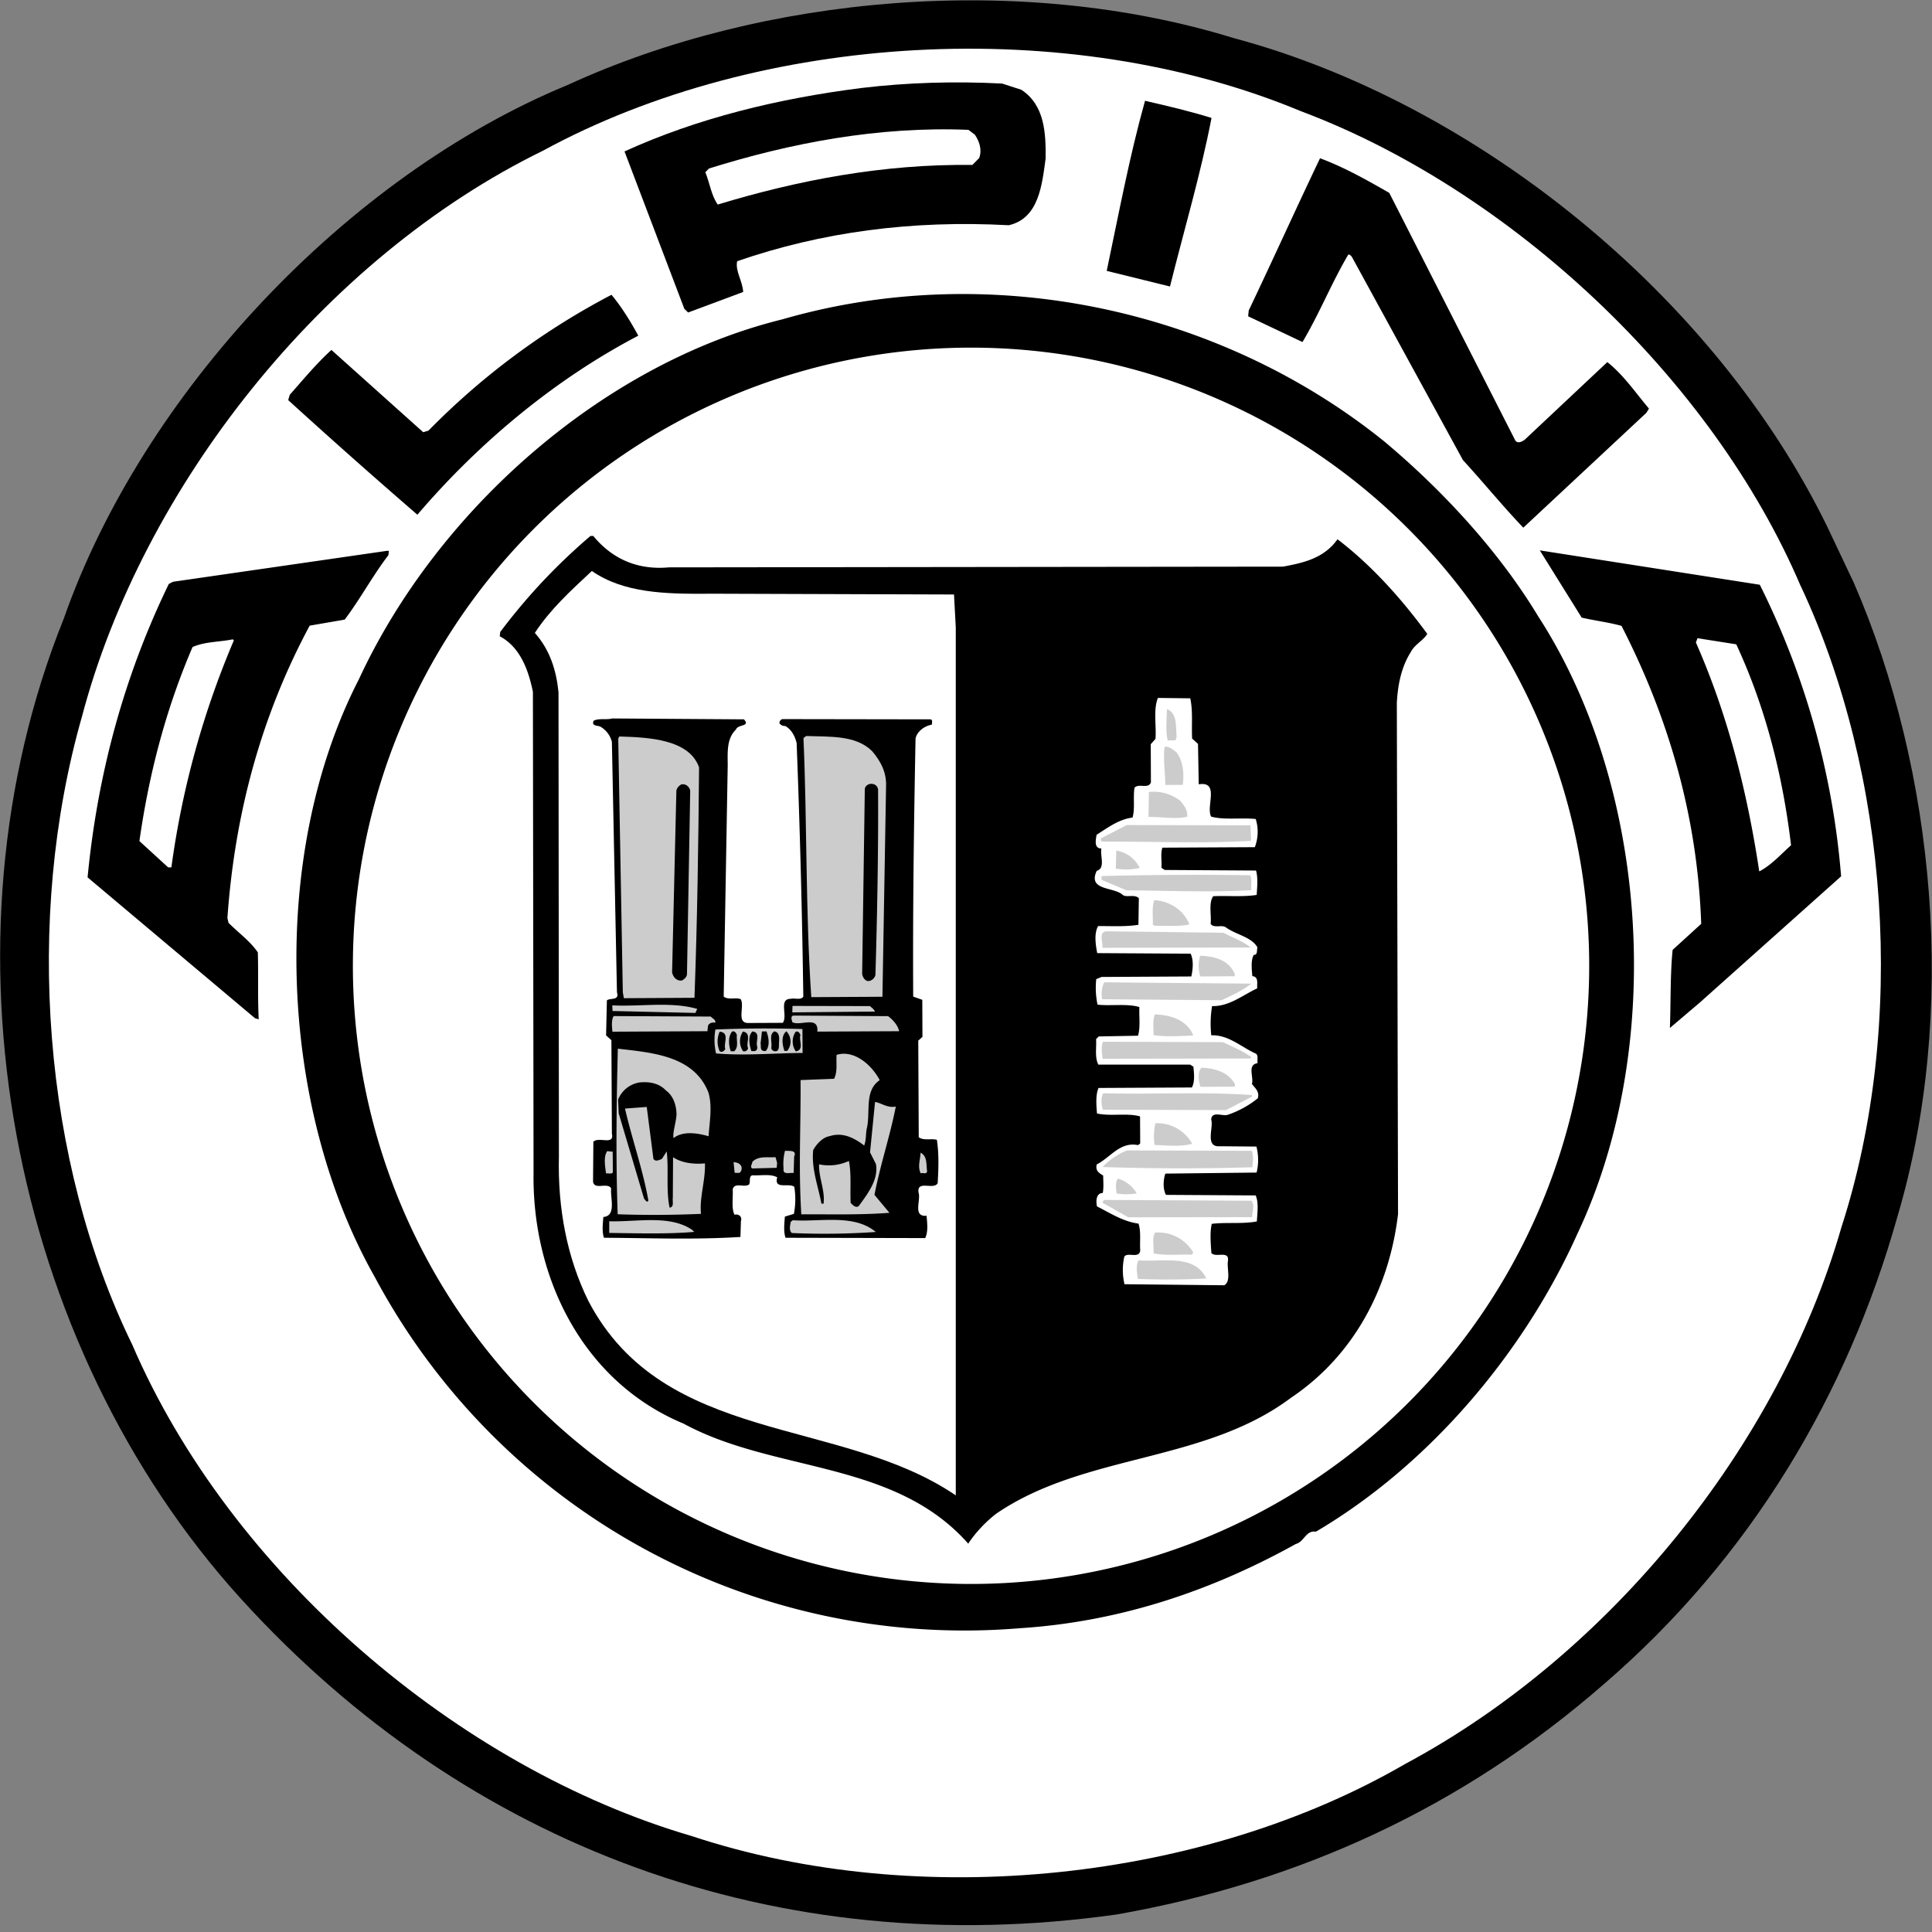
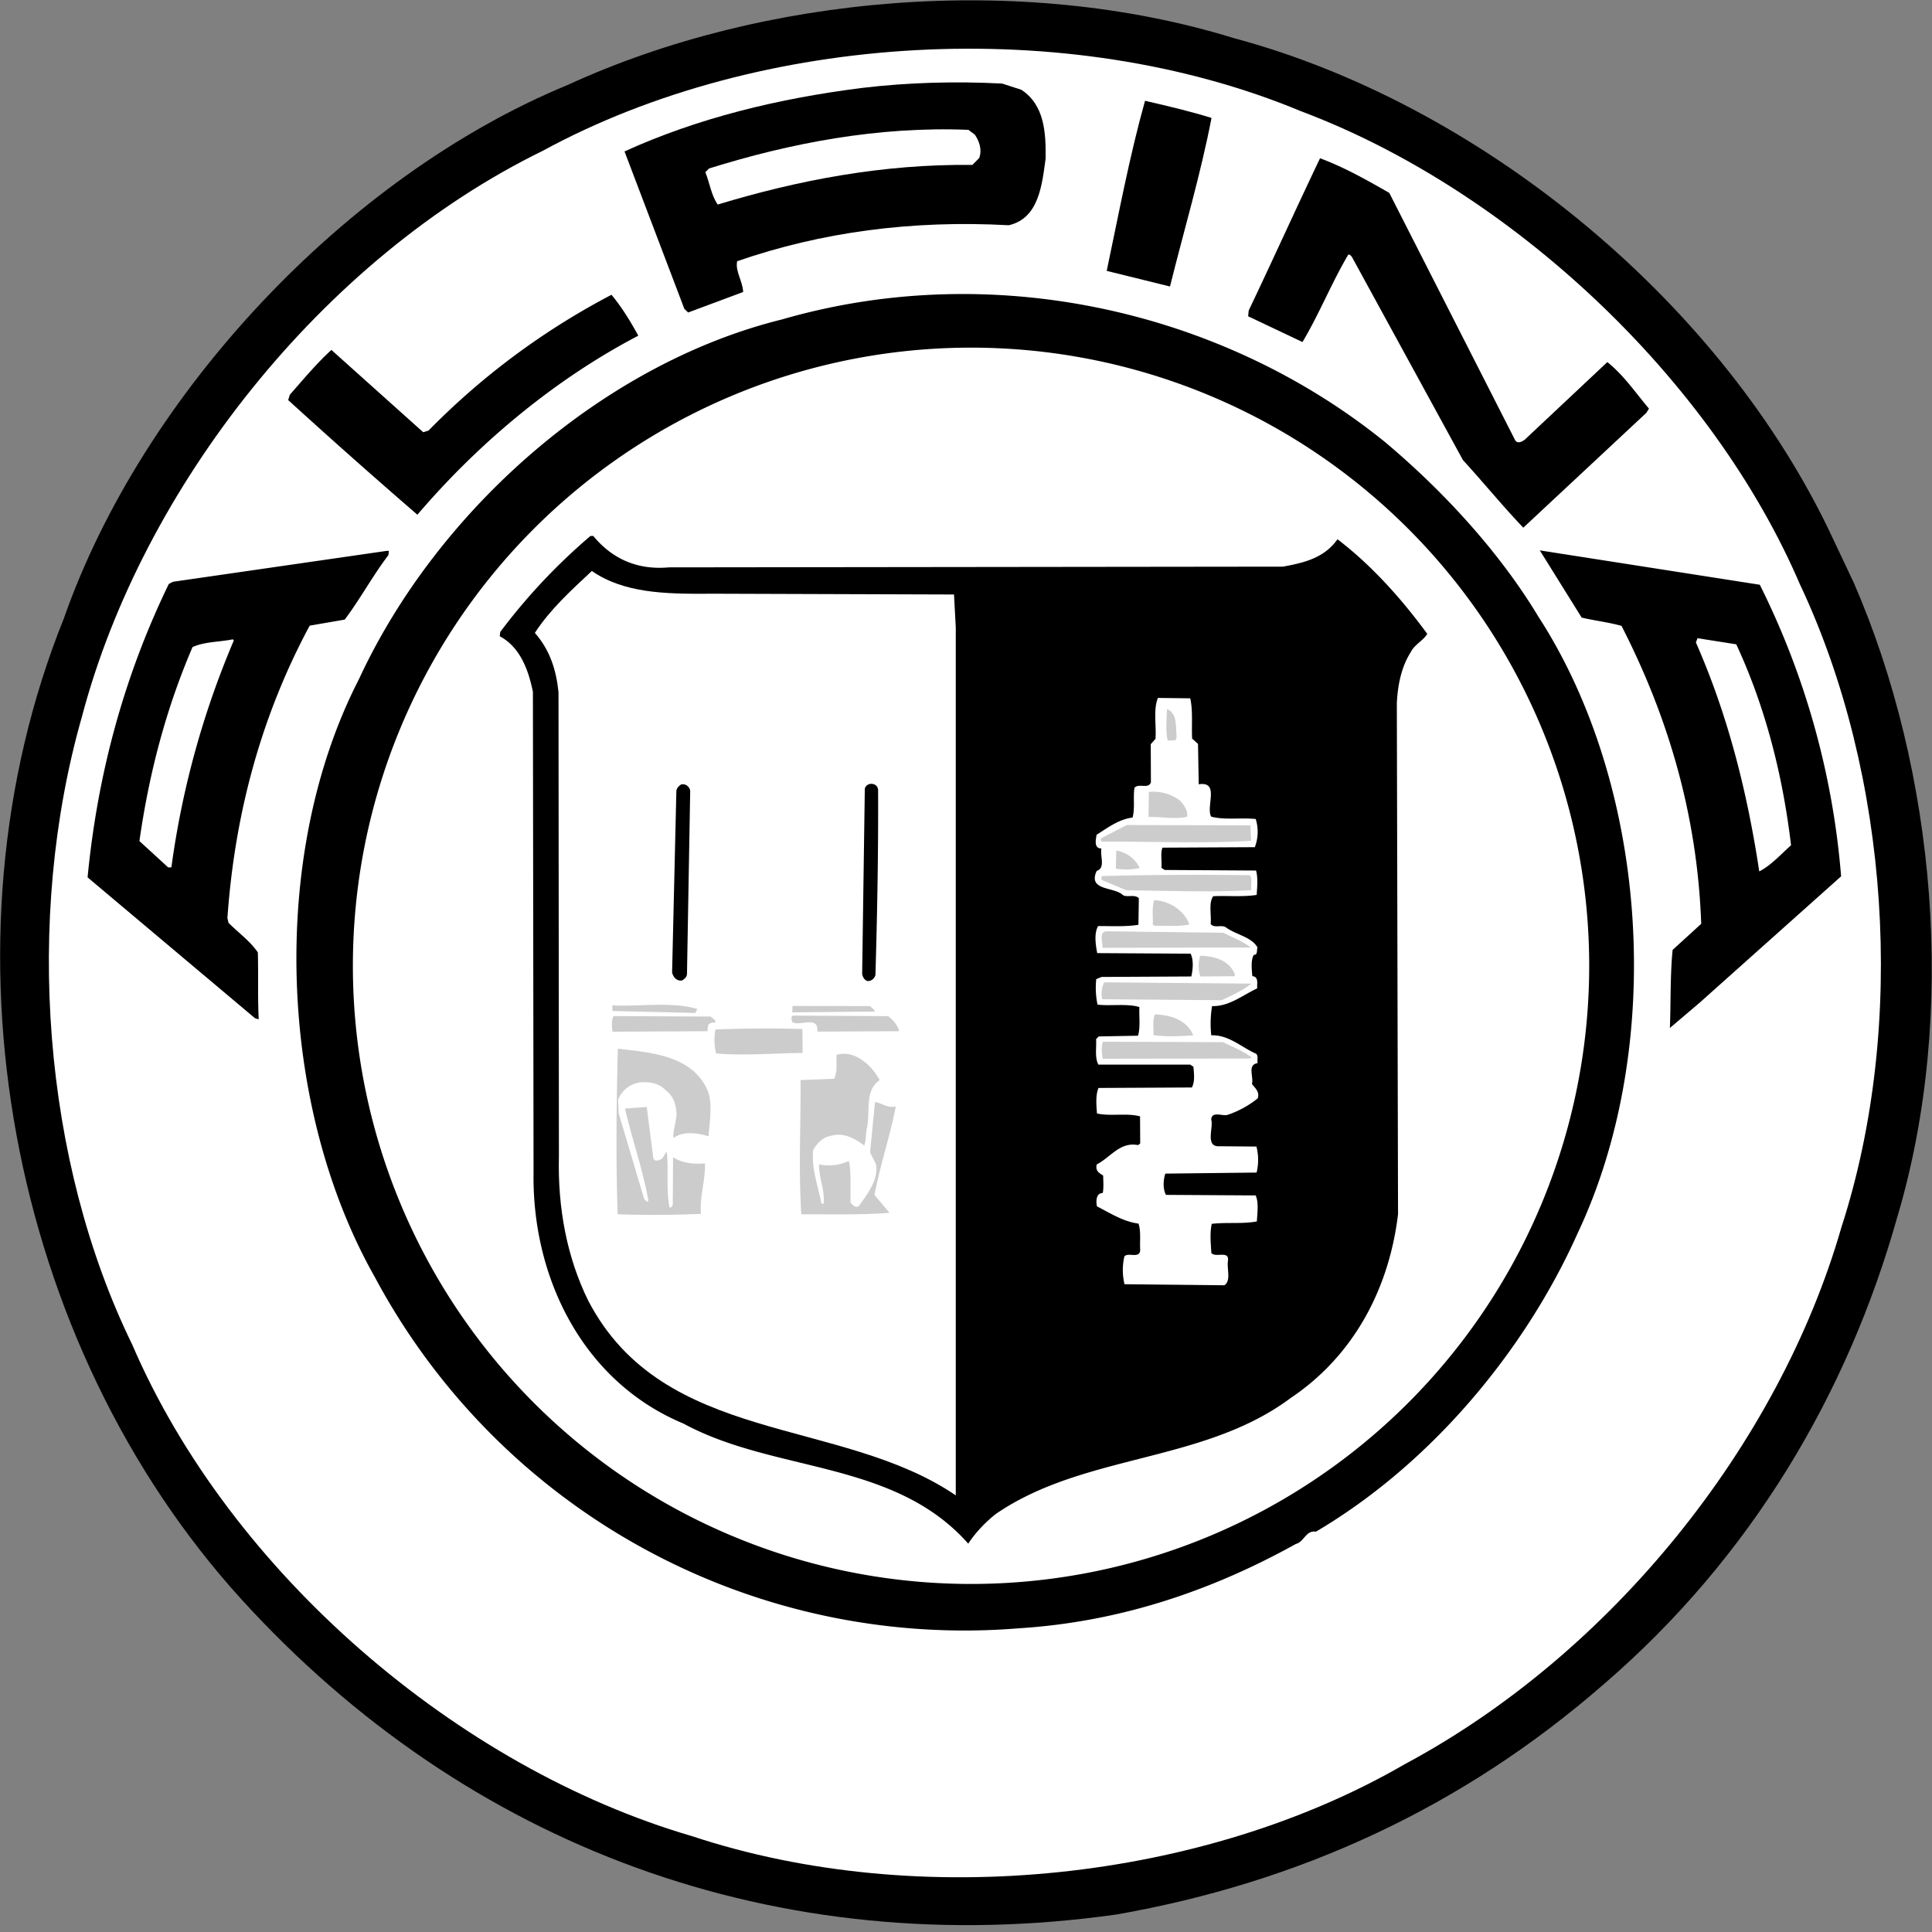
<svg xmlns="http://www.w3.org/2000/svg" width="24" height="24">
  <rect width="100%" height="100%" fill="#808080" stroke="none" />
  <g fill-rule="nonzero" fill="none">
    <path d="M23.028 7.238c1.016 2.336 1.296 5.354.538 7.89-.614 2.18-1.81 4.218-3.648 5.798-1.759 1.533-3.791 2.46-6.045 2.856-4.217.597-8.076-.84-10.876-3.917-2.88-3.17-3.83-8.143-2.204-12.182.974-2.782 3.505-5.493 6.262-6.629 2.427-1.115 5.63-1.396 8.273-.58 2.999.802 5.966 3.186 7.373 6.073l.327.691z" fill="#000" />
    <path d="M22.37 7.281c1.094 2.335 1.322 5.44.505 7.964-.777 2.701-2.86 5.298-5.424 6.67-2.492 1.445-6.018 1.834-8.859.893-2.9-.848-5.729-3.266-6.951-6.108C.534 14.431.299 11.42 1.018 8.902 1.767 6.062 4 3.214 6.743 1.873 9.445.401 13.263.176 16.157 1.38c2.598.975 5.11 3.315 6.212 5.901z" fill="#FFF" />
    <path d="M19.107 7.655c1.377 2.123 1.586 5.346.49 7.667-.651 1.455-1.817 2.86-3.25 3.705-.126-.02-.145.126-.25.153-1.045.58-2.184.968-3.437 1.047a8.304 8.304 0 01-8.003-4.361c-1.2-2.117-1.322-5.242-.2-7.425.978-2.115 3.045-3.927 5.258-4.473 2.601-.753 5.447-.123 7.48 1.515.736.616 1.433 1.377 1.912 2.172z" fill="#000" />
    <path d="M11.975 19.676a7.679 7.679 0 100-15.357 7.679 7.679 0 000 15.357z" fill="#FFF" />
    <path d="M12.687 1.115c.291.19.306.54.302.856-.045.324-.082.74-.457.827-1.208-.066-2.328.085-3.375.447-.025.126.068.244.075.382l-.684.255-.047-.046-.743-1.955c.908-.414 1.91-.657 2.944-.788.573-.069 1.167-.085 1.747-.055l.238.077zm2.363.35c-.135.7-.342 1.394-.516 2.094l-.786-.194c.148-.7.282-1.42.476-2.113.278.064.555.129.826.213z" fill="#000" />
    <path d="M12.11 1.673c.053.078.093.184.054.29l-.085.086c-1.108-.014-2.169.19-3.163.492-.08-.112-.1-.27-.154-.402l.046-.046c1.007-.315 2.101-.526 3.222-.48l.08.06z" fill="#FFF" />
    <path d="M17.258 2.396l1.56 3.065c.026.059.092.026.125-.001l1.024-.962c.205.164.345.374.517.578l-.033.053-1.528 1.426c-.252-.263-.498-.565-.75-.84l-1.38-2.525c-.012-.013-.026-.033-.045-.026-.21.357-.359.734-.568 1.085l-.675-.32.007-.072c.3-.629.586-1.263.886-1.891.297.11.575.267.86.43zM7.929 4.17c-1.006.526-1.958 1.303-2.744 2.224A81.92 81.92 0 013.58 4.97l.02-.066c.17-.193.334-.391.517-.557l1.14 1.022.066-.02a9.074 9.074 0 012.273-1.687c.126.15.239.335.332.506zM7.37 6.658c.238.289.555.425.938.39l7.63-.009c.25-.047.507-.101.677-.34.43.328.802.748 1.115 1.175-.046.08-.158.133-.204.225-.117.185-.162.403-.174.634l.015 6.35c-.107.898-.531 1.745-1.333 2.283-1.084.811-2.561.687-3.659 1.438-.13.1-.262.24-.347.372-.922-1.044-2.405-.877-3.536-1.491-1.25-.52-1.883-1.81-1.864-3.116L6.62 8.594c-.054-.263-.154-.553-.412-.69l.006-.053a7.366 7.366 0 011.121-1.193h.033zM4.825 6.896c-.197.258-.353.55-.543.801l-.435.075c-.594 1.105-.93 2.32-1.022 3.633l.014.059c.132.131.271.23.364.367.008.277-.003.567.011.831l-.046-.013-2.08-1.75c.125-1.299.46-2.514 1.009-3.645l.052-.027 2.656-.384h.026l-.006.053zm17.036.368a9.876 9.876 0 011.01 3.622l-1.753 1.566-.374.318c.012-.303.003-.666.034-.97l.355-.324c-.047-1.345-.41-2.57-.99-3.701-.159-.045-.33-.064-.495-.103l-.52-.835 2.733.427z" fill="#000" />
    <path d="M8.778 7.375l3.073.01.022.409v10.782c-1.443-.981-3.624-.62-4.564-2.415-.266-.54-.382-1.152-.366-1.798l-.005-5.764c-.028-.277-.108-.527-.294-.737.196-.298.439-.517.708-.769.397.275.911.285 1.426.283z" fill="#FFF" />
    <path d="M16.65 7.148c.233.203.452.452.65.708-.241.312-.272.714-.27 1.13l.02 6.007a2.853 2.853 0 01-1.59 2.33c-.953.5-2.1.56-3.054 1.06l-.276.198-.02-.118-.008-11.066c.046-.027.131-.027.204-.014l3.594-.02c.277-.008.507-.122.75-.215z" fill="#000" />
    <path d="M2.905 7.955a10.94 10.94 0 00-.776 2.82h-.04l-.357-.327c.12-.845.333-1.65.66-2.41.15-.068.335-.062.5-.096l.013.013zm18.664.05c.36.776.576 1.619.68 2.495-.119.106-.25.252-.395.325-.15-.995-.393-1.95-.787-2.844l.02-.053.482.076zm-6.783.67c.034.158.015.33.023.5l.073.066.009.502c.264-.042.087.276.154.401.158.045.37.011.554.03a.533.533 0 01-.011.35l-1.148.006c-.026.072-.005.165-.012.25l.04.027 1.135.007c.026.092.014.204.008.303-.172.027-.363.008-.54.016-.06.086-.02.231-.032.343.04.06.139.006.191.045.126.092.318.117.391.249-.013.033.007.092-.046.092-.039.066-.025.185-.018.264.073.006.06.079.06.119v.033c-.184.086-.348.226-.56.22a1.323 1.323 0 00-.01.363c.217-.008.376.15.555.228.033.026.013.079.02.118-.132.02-.045.172-.07.258.032.046.099.092.073.178-.105.086-.237.16-.375.206-.066.02-.198-.052-.204.06.033.093-.084.344.107.33l.455.004a.67.67 0 01.002.323l-1.134.013c-.026.079-.032.191.008.264l1.114.007c.04.085.021.224.015.323-.178.034-.376.008-.56.03-.026.111-.012.25-.005.362.053.065.23-.041.205.104-.012.1.041.244-.044.297l-1.24-.013a.752.752 0 01-.002-.343c.04-.06.191.032.197-.08-.007-.112.012-.23-.021-.33-.192-.025-.35-.13-.516-.214-.013-.06-.014-.165.072-.166.013-.066.006-.145.005-.217-.053-.033-.099-.059-.08-.138.171-.087.289-.285.513-.24l.027-.02-.002-.337c-.165-.045-.363.002-.535-.036-.007-.1-.02-.224.019-.317l1.16-.006c.04-.073.026-.179.019-.258l-.04-.026h-1.141c-.047-.092-.021-.211-.028-.317l.033-.033.488-.009c.032-.112.011-.237.017-.356-.152-.046-.356-.011-.52-.03a1.018 1.018 0 01-.016-.317l.066-.027 1.115-.006c.019-.085.031-.204-.009-.283l-1.16-.007c-.02-.105-.041-.244.011-.336.165-.001.343.01.501-.016l.005-.33c-.053-.053-.145-.006-.198-.039-.106-.105-.442-.05-.325-.301.112-.034.039-.185.058-.278-.099.001-.067-.118-.06-.17.138-.087.276-.193.447-.214.032-.112.005-.25.024-.37.053-.06.172.02.204-.067l-.002-.474.059-.067c.012-.171-.029-.362.03-.508l.402.005z" fill="#FFF" />
    <path d="M14.61 9.19c-.032.013-.072.007-.105.007-.026-.105-.014-.263-.008-.389.132.052.107.224.12.35-.013.006-.006.019-.006.032z" fill="#CCC" />
-     <path d="M9.241 8.936c.087.092-.078.06-.098.126-.118.113-.104.284-.103.442l-.05 2.876c.06.046.145.006.211.032.053.085-.058.297.094.296l.429-.002c.065-.087-.055-.297.097-.298.053-.013.125.02.158-.027a126.783 126.783 0 00-.083-3.152c-.02-.079-.06-.164-.14-.21-.026 0-.053-.006-.072-.033-.007-.026.02-.053.039-.053l1.84.003c.026.013.013.04.013.066-.085.014-.184.08-.203.173-.02 1.062-.035 2.11-.029 3.205l.113.04.002.46-.052.047.006 1.2c.06.046.159.013.225.032.027.171.021.363.01.54-.053.087-.258-.044-.238.114.034.092-.077.304.1.29.008.086.022.198-.017.277l-1.735-.004c-.027-.079-.014-.184-.008-.263l.112-.034a.962.962 0 00.005-.336c-.066-.053-.257.04-.212-.118-.086-.046-.204-.019-.31-.025-.046.014-.02.08-.039.113-.059.046-.178-.032-.204.06.007.106-.019.231.022.317.052-.014.099.025.08.078l-.006.198c-.587.036-1.108.013-1.695.01-.027-.073-.014-.179-.008-.258.165-.014.084-.237.097-.356-.047-.08-.211.027-.225-.085l.004-.494c.066-.067.264.05.23-.1l-.006-1.161-.066-.06.01-.435c.04-.033.159.006.125-.1l-.063-3.112a.304.304 0 00-.146-.19c-.033-.013-.112-.006-.08-.072.066-.034.158-.008.23-.028l1.636.011z" fill="#000" />
-     <path d="M8.684 9.533c-.008.95-.022 1.912-.057 2.862l-.877.005-.013-.073-.057-3.152.013-.026c.366.01.87.035.991.384zm2.149-.203c.106.124.18.262.174.434l-.045 2.618-.884.005c-.072-1.068-.051-2.163-.097-3.218l.033-.026c.29.011.616-.014.819.187zm3.779.012c.086.111.1.263.081.408l-.217.001c-.001-.158-.028-.303-.01-.474.06-.007.1.032.146.065z" fill="#CCC" />
    <path d="M8.574 9.823l-.04 2.276c0 .033-.027.06-.06.08-.065.013-.112-.04-.125-.099l.053-2.25c0-.032.026-.065.06-.085.058-.014.105.032.112.078zm2.334-.012c.004.751-.011 1.563-.033 2.301a.101.101 0 01-.073.073c-.052.014-.085-.045-.092-.085l.033-2.302c.02-.086.158-.08.165.013z" fill="#000" />
    <path d="M14.661 9.948c.053.06.093.118.087.198-.145.033-.31.001-.481.002l.005-.31a.545.545 0 01.39.11zm.88.497c-.633.036-1.24.006-1.853.01-.013-.013-.013-.027-.013-.04l.322-.166 1.537.004.007.192zm-1.383.337a.748.748 0 01-.297.008l.006-.224a.391.391 0 01.291.216zm1.372.091c.027.053.008.126.014.185-.507.029-1.035.006-1.55.002l-.31-.13v-.047c.6-.016 1.286-.02 1.846-.01zm-.755.611c-.125.027-.29.015-.428.016l-.027-.013c.006-.1-.014-.211.018-.304.185.006.37.123.437.301zm.423.103c.112.06.244.105.337.183l-1.84.004c.007-.073-.054-.204.059-.205l1.444.018zm.141.514v.026l-.428.003a.426.426 0 01-.002-.257c.172.005.357.05.43.228zm.205.118c-.105.086-.243.146-.368.206l-1.484-.012a.328.328 0 01.025-.21l1.827.016zm-6.883.314l-.023.05-1.029-.024-.003-.07c.356.018.725-.05 1.055.044zm2.146-.035c.017.018.043.03.063.068l-1.028.01.003-.08.962.002zm-1.977.13c.016.023.063.036.056.076-.04-.007-.086.007-.092.046l-.006.06-1.18.006c-.007-.066-.015-.145.015-.194l1.207.006zm2.202-.005c.057.042.123.114.137.187l-1.016.005c.019-.204-.211-.064-.31-.117-.007-.026-.027-.079.016-.082l1.173.007zm3.79.24c-.158.007-.336.02-.494-.005.006-.085-.014-.178.018-.257.192.006.403.07.476.261zm-4.852.217c-.346.002-.722.037-1.075.006a.75.75 0 01-.008-.297c.356-.015.712-.017 1.081-.006l.002.297z" fill="#CCC" />
-     <path d="M9.01 13.033c-.017.02-.034.046-.07.026a.298.298 0 010-.243c.13.012.044.144.07.217zm.144-.18c-.009.067.026.152-.033.206h-.043c-.026-.073-.036-.178.015-.244.034-.014.052.02.06.039zm.136.158c.01.02-.02.06-.06.047a.219.219 0 01-.001-.244c.109.02.04.132.06.197zm.114-.02c.008.033 0 .06-.03.066h-.04c-.024-.072-.048-.19.014-.244.102.013.04.119.056.178zm.117-.179c.028.073.047.178-.008.244-.082.007-.055-.059-.065-.092l.017-.151h.056zm.155.17c0 .027 0 .054-.023.074-.04.013-.072-.013-.072-.04.015-.066-.033-.164.038-.204.08.013.057.112.057.17zm.104.073h-.035c-.027-.072-.045-.191.024-.244a.185.185 0 01.01.244zm.164-.199c-.025.066.052.185-.058.205a.215.215 0 01-.002-.244c.034-.014.051.02.06.04z" fill="#000" />
    <path d="M15.192 12.946c.12.059.251.11.357.19l-.026.013-1.827.003c-.007-.066-.02-.152.006-.211l1.49.005zm-6.393.622c.053.171.015.37.003.547-.132-.039-.317-.07-.435.023-.014-.066.031-.192.037-.29 0-.106-.034-.232-.133-.303-.086-.092-.212-.111-.33-.098a.346.346 0 00-.263.213l.008.171.315 1.06c.014.013.04.06.053.02-.068-.382-.202-.757-.29-1.14l.27-.02.083.645c.027.04.073.013.106 0l.059-.093c.027.23-.01.481.036.699.06-.007.033-.08.04-.126l.003-.501c.106.072.258.09.396.077.008.211-.07.422-.049.627-.343.015-.699.017-1.035.005-.024-.679-.015-1.384.002-2.057.428.05.943.087 1.124.541zm2.129-.15c-.197.133-.11.403-.162.607-.012.066-.005.139-.031.205-.12-.092-.265-.17-.43-.116-.085.013-.164.1-.203.172-.025.231.062.448.102.666h.027c.019-.172-.061-.317-.056-.488a.593.593 0 00.37-.042c.033.152.014.343.022.521.027.026.06.066.1.04.117-.16.248-.332.214-.523l-.073-.145.062-.626c.08.012.152.078.258.057-.071.364-.194.727-.265 1.097l.186.223c-.37.028-.705.017-1.095.019-.036-.6-.005-1.062-.009-1.668l.416-.016c.045-.086.025-.191.031-.297.217-.067.436.123.536.314z" fill="#CCC" />
-     <path d="M9.852 13.173c.028.31.023.68.012.963-.06.027-.152-.012-.205.034.034.191-.197.074-.29.107-.078-.006-.007-.165-.132-.124l-.119-.013-.005-.95.053-.02.686.003z" fill="#000" />
-     <path d="M15.34 13.466v.033l-.428.002c-.02-.072-.04-.177.012-.237.164.006.33.05.416.202zm.212.137v.02l-.322.167-1.53-.005c-.02-.06-.027-.151.005-.204.6.016 1.247-.02 1.847.022zm-.742.605c-.132.04-.316.021-.468.015a.751.751 0 01.011-.27.497.497 0 01.457.255zm-7.197.356c-.017.026-.06.007-.085.013-.009-.085-.035-.204.015-.277l.068.007.002.257zm2.252-.197l-.006.204c-.046-.006-.138.027-.125-.052a.635.635 0 01.018-.224c.046.006.152-.014.113.072zm5.684-.071c.027.06.014.145.008.204a29.09 29.09 0 01-1.86-.003.88.88 0 01.302-.206l1.55.005zm-4.032.253c-.006.046-.054.013-.08.027-.042-.092-.002-.172-.002-.257.088.045.068.144.082.23zm-1.863-.102l-.006.06-.303.008c-.033-.02 0-.053 0-.08.071-.079.19-.053.289-.06l.02.072zm-.458.115c-.011.013-.046.007-.07.007l-.013-.132c.105.006.118.079.083.125zm4.925.263a.797.797 0 01-.25.001c-.007-.053-.021-.145.018-.185a.401.401 0 01.232.184zm1.425.09c.046.06.007.14.008.205l-1.537.002-.324-.183.02-.033 1.833.01zm-6.922.388c-.337.029-.713.017-1.056.013v-.145c.336.011.751-.084 1.029.106l.027.026zm2.255.001a9.15 9.15 0 01-1.042.013c-.04-.033-.02-.1-.014-.139l.026-.02c.33.025.758-.083 1.03.146zm3.945.256l-.02.026c-.158-.006-.33.015-.474-.017.006-.086-.021-.191.018-.257a.503.503 0 01.476.248zm.16.322a9.151 9.151 0 01-.85.005c-.008-.073-.028-.172.011-.231.304.024.692-.083.84.226z" fill="#CCC" />
  </g>
</svg>